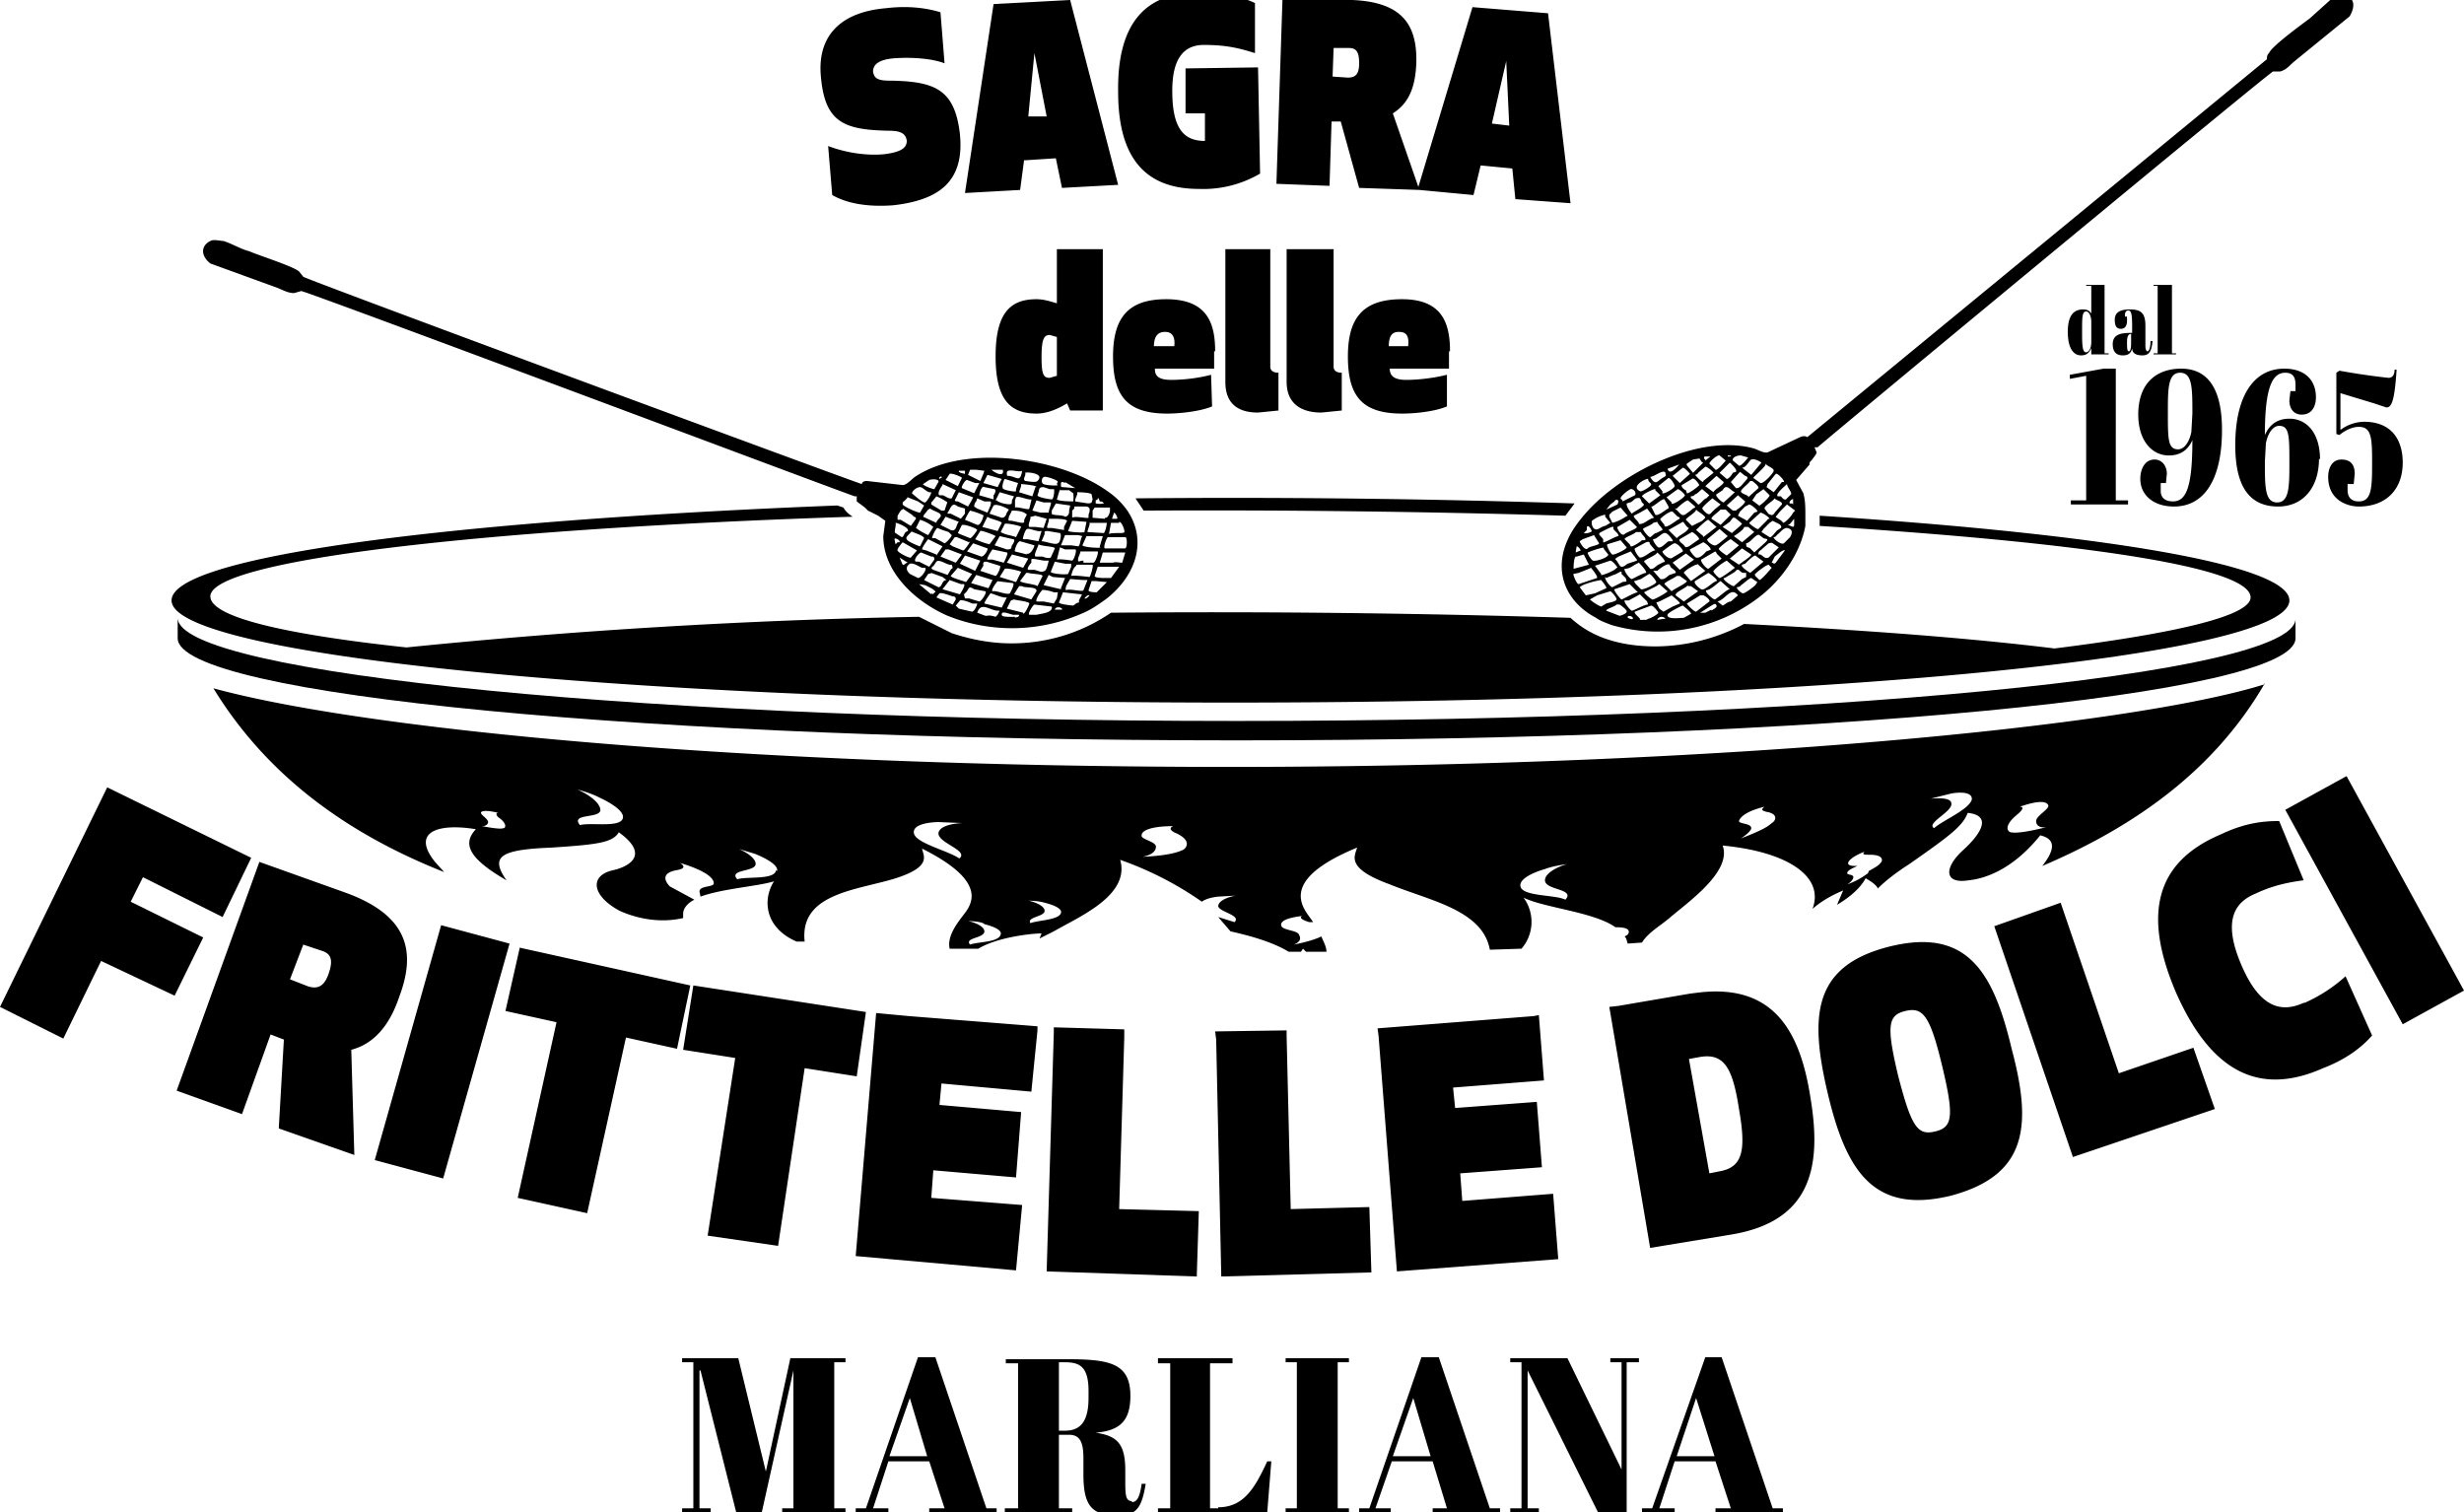
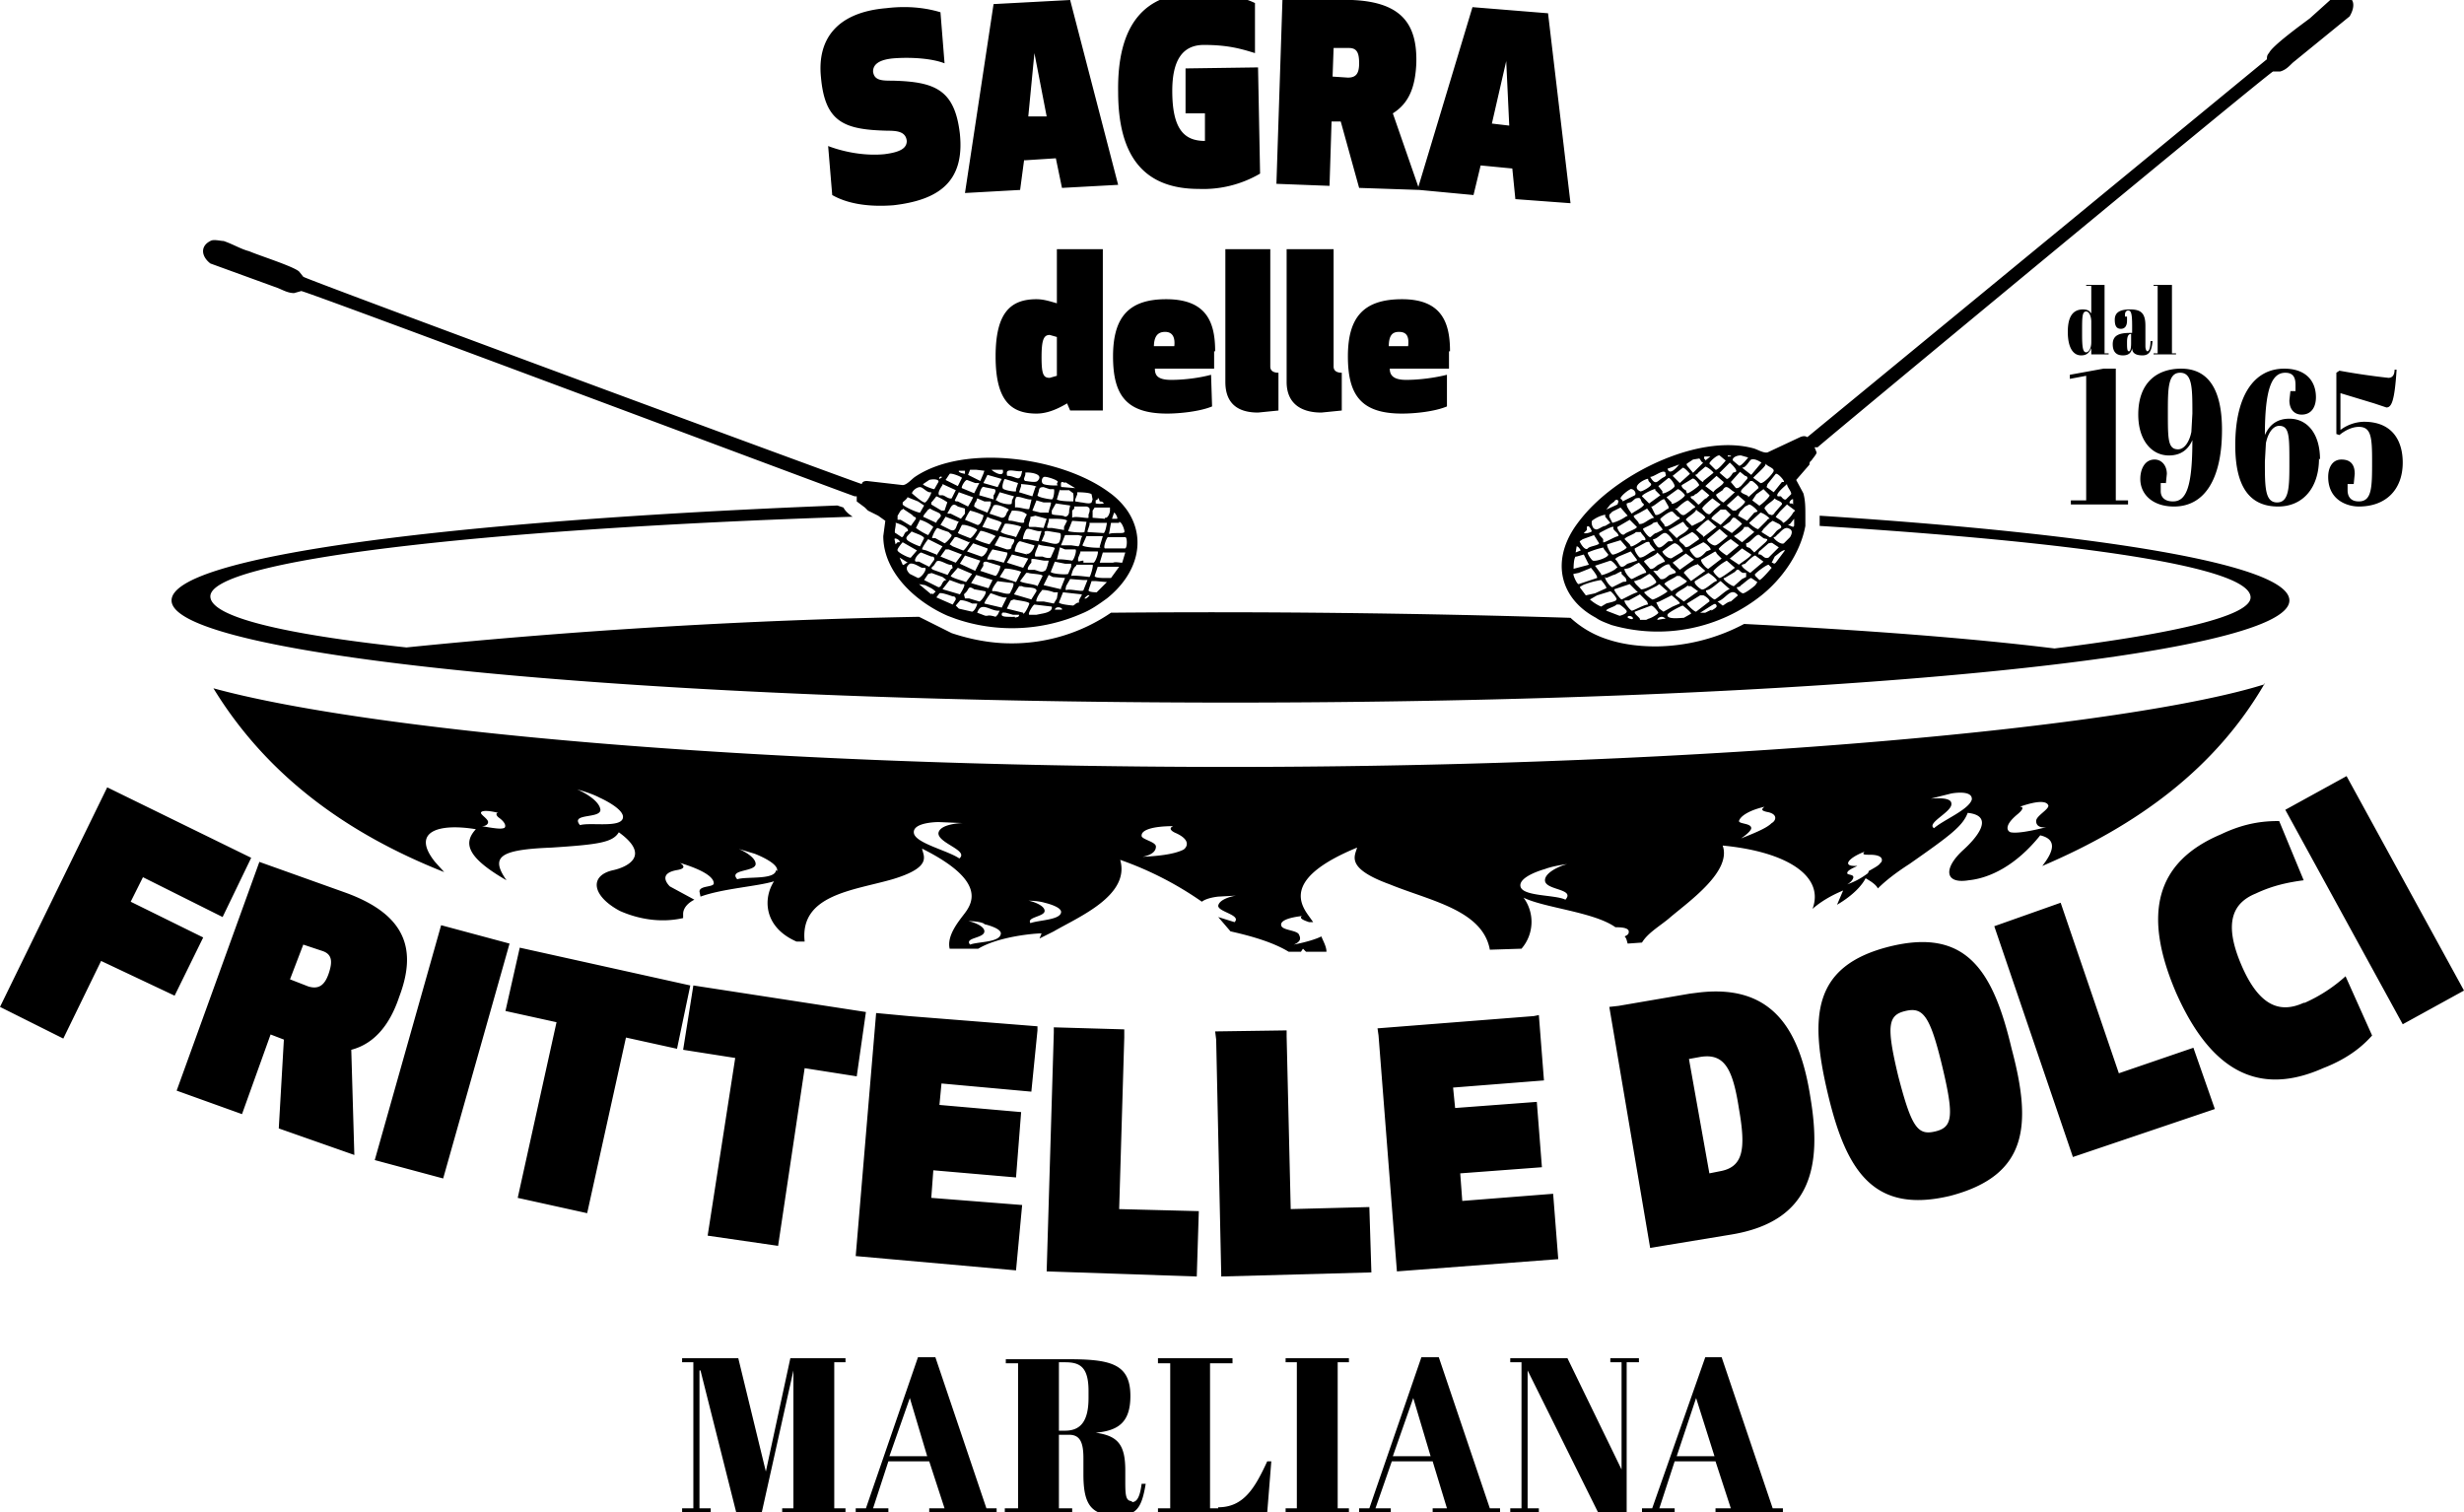
<svg xmlns="http://www.w3.org/2000/svg" viewBox="0 0 241.3 148.1">
-   <path d="m111.2 48.8.8 1.2a1177.5 1177.5 0 0 1 41.3.5l.9-1.2a1024.9 1024.9 0 0 0-43-.5Z" />
  <path d="M120.5 68.8c57.3 0 103.7-4.5 103.7-10 0-3.5-18.2-6.5-46-8.3v1c25.5 1.6 42.2 4 42.2 7 0 1.8-7.2 3.5-19.2 5-8.1-1-18.5-1.8-30.4-2.4a18.8 18.8 0 0 1-8.6 2.2c-1.7 0-3.3-.2-4.8-.7a9.7 9.7 0 0 1-3.6-2.1 1126.8 1126.8 0 0 0-45-.5 17.2 17.2 0 0 1-9.8 3c-2 0-4-.4-5.8-1L90 60.4a608 608 0 0 0-50.2 3c-12.1-1.3-19.2-3-19.2-5 0-3.5 26-6.6 62.9-7.8-.3-.2-.7-.5-.9-.9l-.6-.2c-38.2 1.5-65.2 5-65.2 9.3 0 5.5 46.4 10 103.7 10Z" />
-   <path d="M224.8 62.6v-2c0 5.5-46.4 10-103.7 10S17.4 66 17.4 60.5v2c0 5.6 46.4 10 103.7 10s103.7-4.4 103.7-10Z" />
  <path d="M221.8 67c-13 4.1-53.4 8.1-101.3 8.1s-85-3.7-99.6-7.7c5.2 8.5 13 14.2 22.6 18l-.9-1c-2.4-3 .4-3.8 4-3.2-1.2 1.3-1 2.7 3 5-1.6-2.3-.7-3 4.4-3.2 4.6-.3 6-.5 6.6-1.5 3.2 2.3.8 3.4-.5 3.7-2.4.5-2.2 2.5.6 4 1.8.8 4 1.2 6.2.7v-.4c0-.6.5-1.1 1.1-1.4l-2.4-1.3c-.4-.4-1-1.3.7-1.6.6-.1.9-.3.3-.7 2.3.7 3.3 1.4 3.3 2 0 .4-1.4.2-1.4.8l.1.5c2.2-.8 5.6-1 7.2-1.5-1.1 1.7-1 4.5 2.2 5.9h.8c-.5-4.6 4.8-5 8.6-6.1 4-1.2 3-2.3 2.9-3 6 3 5.1 5.1 4.2 6.3-.6.8-1.8 2.2-1.5 3.5h2.8c2-1.2 5.5-1.5 6.2-1.5l-.2.5 1.4-.7c2.4-1.4 7.5-3.5 6.5-7a33 33 0 0 1 8 4.1c.5-.4 1.6-.5 1.6-.5l1.8-.1c-.2 0-1.7.3-1.8 1 0 .6 2.3.9 1.6 1.6l-1.6-.5 1.2 1.4c1.3.3 3.9.9 5.7 2h1.2l.2-.3.3.3h2c0-.5-.3-1-.5-1.5-.4.2-1.2.5-2.7.8.7-.3.7-.6.5-1-.2-.4-1.5-.4-1.7-.8-.2-.4.3-.8 2-1-.3.2.1.4.7.6h.4l-.5-.7c-1-1.4-2-3.8 4.8-6.6-.2.8-1.2 2 3.2 3.6 3.9 1.6 9.1 2.5 9.8 6.4l3.1-.1a4 4 0 0 0 .2-5c2 1 6.9 1.4 9 2.9.4 0 1.4 0 1.3.5 0 .2-.2.3-.4.4.2.2.2.4.3.7l1.4-.1c.6-1 1.9-1.7 2.8-2.5 1.9-1.6 6-4.5 5.1-7 6.3.6 10 3 8.8 6.2.8-.7 1.8-1.3 3-1.8l-.6 1.4c1.7-1 2.5-2 2.8-2.6.5.3 1 .6 1.2 1 .7-.7 1.7-1.5 3.1-2.4 4-2.8 5.2-3.7 5.7-5 2.8.3.7 2.6-.4 3.6-2 1.8-1.9 3.4.5 3 2-.2 4.6-1.4 7-4.4 1.7.4 1.3 1.6.2 3 9.4-4 17-9.6 21.8-17.9ZM49.3 81.1c-.3.1-1 0-2.1-.2.4 0 .6-.2.6-.4 0-.3-.7-.7-.7-.9 0-.2.5-.3 1.7 0-.3 0-.2.3.1.5.8.6.6 1 .4 1Zm11.7-1c-.2 1-3.2.4-4.2.7-1-1.2 2-.6 2-1.5-.1-1-2-1.9-2.3-2 1.5.4 2.2.8 2.2.8s2.5 1.1 2.3 2Zm15 5.1c-.1 1-2.9.6-3.8.9-.9-1 1.8-.7 1.8-1.5S72.2 83 71.9 83l2 .6s2.4.9 2.2 1.7Zm18-1.1c-1.1-.8-4.3-1.5-4.5-2.5-.2-1.1 2.4-1.1 2.4-1.1l2.4.1c-.3 0-2.3.1-2.4 1 0 1 3.1 1.7 2 2.5Zm1 8.4c-.6-.7 1.4-.6 1.4-1.3 0-.6-1.4-1-1.6-1 1 0 1.6.2 1.6.3 0 0 1.8.4 1.6 1-.2.8-2.2.7-3 1Zm6-2c-.7-.7 1.3-.7 1.3-1.3 0-.6-1.4-1-1.6-1 1 0 1.6.2 1.6.2s1.8.4 1.6 1c-.2.7-2.2.7-3 1Zm14.9-7.3c-.6.3-1.7.6-4 .7 1-.2 1.3-.6 1.3-1 0-.5-1.5-.7-1.4-1.1 0-.5 1-.9 3.1-.9-.5.2-.2.5.3.7 1.5.7 1 1.4.7 1.6Zm37.4 4.9c-1-.5-4.2-.3-4.4-1.3-.2-1 2.4-1.7 2.4-1.7s.7-.3 2.3-.5c-.3 0-2.3.7-2.3 1.6 0 1 3 .8 2 1.9Zm20.2-7.5c-.4.4-1.2.8-3 1.5.6-.4 1-.8 1-1 0-.5-1.2-.4-1.2-.7.1-.4.8-1 2.5-1.4-.4.3-.2.4.2.5 1.2.2.9.9.5 1.1Zm10.7 3.8c-.1.3-.5.5-1.2.9 0 0 0 .2-.2.3a7 7 0 0 1-1.9 1c.5-.3.6-.6.6-.7 0-.3-.6-.2-.6-.4s.3-.4 1-.7c-.4 0-.8 0-.9-.2-.1-.2.3-.7 1.6-1.2-.3.3 0 .3.5.3 1.3 0 1.3.5 1.1.8Zm5.2-3.3c-.8-.5 1.8-1.6 1.7-2.4 0-.7-1.7-.5-2-.5l2-.5s2.1-.4 2 .6c-.3 1-2.8 2-3.7 2.8Zm11-.1c-2 .5-3 .6-3.5.5-.3-.1-.7-.6.6-1.7.5-.4.8-.8.3-.8 2-.7 2.7-.5 2.8-.1 0 .4-1.2 1-1.2 1.5 0 .4.3.7 1 .6ZM86.9 12.8c1 0 1.8.1 1.9 1 0 .7-.6 1.1-2.2 1.3-2.1.2-4.2-.3-5.5-.8l.4 4.8c1.4.8 3.4 1.2 6 1 4.3-.5 7-2.2 6.5-7-.5-4.3-2.4-5.1-6.6-5.2-1 0-1.8 0-1.9-.9 0-.7.6-1.2 2.2-1.3 1.5-.1 3.5 0 4.8.5l-.4-5c-1-.3-2.8-.7-5.3-.4-4.8.4-6.8 3-6.4 6.8.4 4.4 2.3 5.1 6.5 5.2ZM100.3 15.7l3.1-.2.6 2.9 5.5-.3L104.8 0l-7.5.4-2.8 18.5 5.4-.3.4-3Zm1-10.5 1.2 6.2h-1.8l.6-6.2ZM117.4 18.5a11 11 0 0 0 6-1.5l-.2-10.4-7.1.1v4.4h1.9v2.7c-2 0-3.2-1.1-3.2-4.9 0-3 1-4.5 3.1-4.5 2.4 0 3.7.4 5 .8V.3c-1-.5-2.9-1-5.7-1-5.2 0-7.8 3.2-7.7 9.7 0 6.4 2.6 9.5 7.9 9.5ZM130.3 11.9h1l1.8 6.5 5.9.2 5.3.5.7-2.9 3.1.3.3 3 5.4.4-2.2-18.6-7.4-.6-5.3 17.6-2.5-7.2c1.6-1 2.2-2.6 2.3-4.9.1-3.7-1.3-6-6.3-6.2l-6.8-.3L125 18l5.2.2.2-6.3Zm17.2-6 .3 6.4-1.7-.2 1.4-6.1Zm-16.9-1.2h1.5c.8 0 1 .5 1 1.5s-.3 1.4-1.1 1.4l-1.5-.1.1-2.8ZM204 30.3c-1 0-1.5.7-1.5 2.2s.5 2.3 1.3 2.3c.6 0 .8-.3 1-.7v.6h1.7v-.1h-.4v-6.7h-1.8v.1h.5v2.7c-.2-.3-.4-.4-.9-.4Zm.8 1.2v2c0 .7-.3 1-.5 1-.3 0-.4-.4-.4-1.7v-.4c0-1.3 0-1.9.4-1.9.3 0 .5.5.5 1ZM208.8 34.1c0 .5.4.7 1 .7s.9-.3 1-1.4h-.2c0 .8-.2 1-.3 1-.1 0-.2-.2-.2-.5v-2c0-1.2-.4-1.6-1.5-1.6-1 0-1.5.3-1.5 1 0 .5.1.9.6.9.4 0 .6-.3.6-.8V31h-.2v-.2c0-.3.2-.4.3-.4.3 0 .4.3.4 1.5v.7h-.2c-1 0-1.7.2-1.7 1.1s.5 1.1 1 1.1.8-.2.9-.7Zm-.5-.4v-.2c0-.5.1-.8.4-.8v.9c0 .6-.1.8-.2.8s-.2 0-.2-.7ZM210.9 27.9v.1h.4v6.6h-.4v.1h2.2v-.1h-.4v-6.7h-1.8zM202.8 49v.4h5.6V49h-1.2V36.1H206l-3.3.6v.4l1.6-.3V49h-1.5zM212.1 47.4l.1-1c0-.8-.5-1.4-1.2-1.4-1 0-1.4 1-1.4 1.9 0 1.5 1.2 2.7 3.3 2.7 3 0 4.7-2.7 4.7-7.5 0-4.2-1.5-6-4-6-2.3 0-4.2 1.3-4.2 4.5 0 2.5 1.3 4 3 4 1.2 0 1.9-.6 2.3-1.5 0 4.6-.6 6-1.9 6-.9 0-1.2-.5-1.2-1v-.8h.5Zm2.5-5.1c-.2 1-.7 1.7-1.3 1.7-1 0-1-1-1-3.6 0-2.3 0-3.9 1.2-3.9s1.2 1.5 1.2 4l-.1 1.8ZM227.2 45c0-2.6-1.3-4-3-4-1.3 0-2 .7-2.4 1.6 0-4.6.7-6.1 2-6.1.8 0 1 .5 1 1.2v.6h-.5l-.1.9c0 .9.5 1.4 1.2 1.4 1 0 1.4-.8 1.4-1.7 0-1.6-1-2.8-3.1-2.8-3 0-4.8 2.7-4.8 7.5 0 4.2 1.5 6 4.2 6 2.4 0 4-1.8 4-4.7Zm-4.2 4.2c-1.2 0-1.2-1.5-1.2-4l.1-1.8c.2-1 .7-1.7 1.3-1.7 1 0 1 1 1 3.6 0 2.3 0 3.9-1.2 3.9ZM228.8 36.5v6l.3.1c.6-.5 1.3-.8 1.9-.8 1.2 0 1.3 1 1.3 3.3 0 2.6 0 4-1.3 4-.9 0-1.1-.6-1.1-1.1v-.6h.6l.1-1c0-1-.5-1.4-1.3-1.4-.9 0-1.3.8-1.3 1.7 0 2.3 1.9 2.9 3 2.9 2.7 0 4.3-1.7 4.3-4.3 0-2-.9-4-3.8-4a4 4 0 0 0-2.3.8v-3.6l3.3 1 1.2.4c.5 0 .8-.6 1-3.7h-.2c0 .5-.2.8-.6.8a68 68 0 0 1-4.8-.7l-.3.2ZM75 144.1 72.3 133h-5.5v.4h1.1v14.3h-1.1v.4h2.8v-.4h-1.1v-13.5h.1l3.5 13.9h2.5l3.1-13.9v13.5h-1.1v.4h6.2v-.4h-1.1v-14.3h1.1v-.4h-5.4L75 144.1zM91.6 132.9h-1.7l-5.1 14.8h-1v.4H87v-.4h-1.5l1.5-4.6h4l1.5 4.6H91v.4h6.6v-.4h-1l-5-14.8Zm-4.5 9.7 2-5.7 1.7 5.7H87ZM110.9 147c-.6 0-.7-.4-.7-1.8V144c0-2.5-.7-3.4-2.9-3.7 2.2-.2 3.4-1 3.4-3.6 0-3.2-2-3.6-6.2-3.6h-6v.4h1.2v14.2h-1.3v.5h6.6v-.5h-1.3v-7.2h1c1.1 0 1.4.8 1.4 2.3v1.6c0 3 .8 4 3.3 4 1.9 0 2.4-.7 2.8-3.1h-.4c-.2 1.6-.6 1.8-1 1.8Zm-4.3-10.1c0 2.3-.8 3.2-2.3 3.2h-.6v-6.7h.6c1.4 0 2.3.4 2.3 2.8v.7ZM119.3 147.7h-.8v-14.2h2.2v-.5h-7.3v.5h1.2v14.2h-1.2v.4h10.7l.4-5h-.4c-1.2 2.6-2.3 4.5-4.8 4.5ZM125.9 133.4h1.1v14.3h-1.1v.4h6.2v-.4H131v-14.3h1.1v-.4h-6.2v.4zM140.9 132.9h-1.7l-5.1 14.8h-1v.4h3.1v-.4h-1.5l1.6-4.6h4l1.4 4.6h-1.4v.4h6.6v-.4h-1l-5-14.8Zm-4.5 9.7 2-5.7 1.7 5.7h-3.7ZM157.7 133.4h1.1v10.5l-5.3-10.9h-5.6v.4h1.1v14.3h-1.1v.4h2.8v-.4h-1.1v-13.5l6.9 13.9h2.8v-14.7h1.2v-.4h-2.8v.4zM168.6 132.9H167l-5.2 14.8h-1v.4h3.2v-.4h-1.5l1.5-4.6h4l1.5 4.6H168v.4h6.6v-.4h-1l-5-14.8Zm-4.4 9.7 1.9-5.7 1.8 5.7h-3.7ZM103.5 29.7c-.7-.2-1.3-.4-2-.4-2.6 0-4 1.4-4 5.6s1.4 5.6 4 5.6c1 0 2-.4 3-1l.3.7h3.2V24.4h-4.5v5.3Zm0 7.1-.7.2c-.6 0-.8-.3-.8-2s.2-2.2.8-2.2l.7.2v3.8ZM119 34.4c0-2.8-.8-5.1-4.8-5.1-3.7 0-5.2 1.8-5.2 5.6s1.3 5.6 5.3 5.6c1.2 0 3.2-.2 4.4-.7l-.1-3.1c-1.1.3-2.6.5-3.9.5-1.4 0-1.6-.5-1.6-1.1h5.8v-1.7Zm-6-.4c0-1.1.4-1.5 1.1-1.5.7 0 1 .5.9 1.4h-2ZM120 24.4v13c0 2.1 1.2 3 3.2 3l2-.2v-3.7c-.5 0-.8-.2-.8-.6V24.4H120ZM126 24.4v13c0 2.1 1.4 3 3.4 3l2-.2v-3.7c-.5 0-.8-.2-.8-.6V24.4h-4.5ZM142 34.4c0-2.8-.8-5.1-4.7-5.1-3.8 0-5.3 1.8-5.3 5.6s1.3 5.6 5.3 5.6c1.3 0 3.2-.2 4.4-.7v-3.1c-1.2.3-2.7.5-4 .5-1.3 0-1.6-.5-1.6-1.1h5.8v-1.7ZM136 34c0-1.1.3-1.5 1-1.5.8 0 1 .5.9 1.4H136ZM20.6 25.8l6.6 2.4c.5.2 1 .5 1.6.5l.7-.2c.5 0 53.5 19.9 54.2 20.1h.2v.5l.4.3.4.3.3.3 1 .5.7.5-.2 1.5c0 3.5 3.1 6.4 6.3 7.8l.8.3a17 17 0 0 0 12.3-.5c1-.4 1.8-1 2.5-1.5 3-2.4 3.9-5.8 2-8.6a7.4 7.4 0 0 0-1.8-1.8c-4.6-3.4-14.1-4.8-19-1.5-.3.2-.8.8-1.2.8l-3.5-.4c-.5 0-.5.3-.5.3-.2 0-54.6-20.1-54.7-20.3l-.4-.5c-.5-.5-4-1.6-4.9-2-.8-.2-1.6-.7-2.5-1-.3 0-1-.2-1.3 0-1 .5-.9 1.5 0 2.2Zm67.8 24 .9.6.2.2s.2 0 .2.2l-.5.7-1-.6h-.3v-.4c.2-.3.3-.6.5-.6Zm5.1-.8.4-.8 1.4.5-.2.4-.3.5-1-.5h-.2Zm4 0 .4-.8 1.4.4-.2.4v.2c-.1 0 0 .1 0 .1-.1.2-1.2 0-1.5-.3Zm7.7.6h1.2c.4.1.3.3.3.5l-.1.3v.3c-.1.1-1.3-.2-1.6 0V50l.2-.2v-.3Zm2.6 4c0 .1-1.7 0-1.8-.2l.4-.9h1.6l-.3 1v.1Zm-2.1 5.4c-.3 0-.4.2-.6.3 0 0-1.3-.1-1.4-.3l.4-1 1.8.2c.2 0-.4.6-.2.8Zm-5.5 1-1.6-.4.4-.8.3-.1c.3.1 1.5.2 1.5.4 0 .1-.4 1-.6 1Zm-11-8c.3.2 1.2.4 1.3.7l-.4.8c-.1 0-1.3-.5-1.3-.7-.2-.2.4-.6.5-.8Zm-.5.1c-.2.2-.2.5-.4.5l-.6-.4c-.2 0 .1-.8 0-1 .2 0 1.4.5 1.2.8l-.2.1Zm4.1-1.9c.3-.4.4-1.1 1-.6l.7.2v.5l-.4.5-1-.5h-.3Zm8.3-.2.4-1 .7.2h.7c.1.1-.2.7-.2 1h-.8l-.8-.2Zm4.5 2.4.4.1c-.2.2-.2.9-.4 1l-.7-.1h-1l.4-1h1.3ZM105 51l1.4.1-.2 1c-.1.1-1.5 0-1.6-.1l.4-1Zm-3 1-.3 1-1.1-.2h-.4c-.1 0 .2-1 .4-1 .2-.1 1 .3 1.3.2Zm-1-1.4.4-.1 1.1.3-.3.9-.8-.1h-.6c-.2-.2.2-.8.1-1ZM96 54.9l-.5 1-1.5-.7.5-.8 1.5.5Zm-1.3-.9.6-.8 1.4.5c.1.1-.3.8-.6.8l-1.4-.5Zm1.6 1.4c0-.2-.1-.4.3-.4l1.3.4c.2 0-.2.9-.4 1l-1.5-.5.3-.5Zm.9-.6h-.5c-.1-.1.4-.9.5-1l1.4.3c.2 0-.2.8-.3 1l-1.1-.3Zm.7-2.3 1.3.3c.3 0 0 .5-.1.6-.1.3 0 .4-.5.4l-1.2-.4.5-.9Zm1.2 1.8 1.6.4-.5.9-1.6-.5.5-.8Zm1.5 0-1.2-.3c-.1 0 .2-1 .5-1l1.4.4c0 .2-.4 1-.8.8Zm-1.1-1.7c-.5-.2-1-.2-1.5-.5l.4-.8c.2-.1 1.6.2 1.6.3l-.5 1Zm-1.8-.6-1.5-.4.5-1c.2.2 1.3.4 1.4.6l-.4.8Zm-.2.5-.6.8a7 7 0 0 1-1.4-.5l.5-.8c.1-.1 1.4.4 1.5.5Zm-2.5.2-1-.4-.2-.1.4-.8h.2c.2 0 1.2.3 1.3.5 0 0-.5.8-.7.8Zm0 .3c0 .1-.6 1-.7.9l-1-.4-.3-.2.5-.7h.2l1.2.5Zm-.8 1.3-.6.8-1.5-.6.5-.7h.3l1.3.5Zm-2.5 0-1-.4-.4-.1c0-.2.5-.9.6-1l1.4.7-.6.9Zm-.2 1 .2-.3c.3-.3 1.1.4 1.5.3.2.5 0 .3-.1.5l-.3.5-1.4-.5c-.4-.2 0-.3.1-.5Zm2.3.3 1.4.6-.6.8c-.2-.1-1.4-.4-1.5-.6l.7-.8Zm1.8.7 1.6.5-.4.8-1.7-.5.5-.8Zm2 .6 1.6.2c.2.1-.2.8-.3 1-.3.2-1.3-.3-1.7-.2-.2-.1.4-.9.5-1Zm.3-.4.5-.8c.2-.1 1.5.2 1.6.3l-.5 1-1.6-.5Zm2.6-.4h.2c.2.1 1.4.1 1.4.3l-.5 1c-.2-.2-1.6-.3-1.7-.5l.6-.8Zm.9-.3h-.7c-.2-.1.2-.6.3-.7v-.3c0-.2 1 .1 1.3.1h.4s-.2 1-.4 1c-.3.2-.6 0-1-.1Zm.7-1.3h-.7c-.2-.2.3-1 .3-1.2.3.2 1.6.2 1.6.4l-.4.9c-.2.1-.6 0-.8-.1ZM102 53l.3-.7c0-.2-.1-.3.3-.3l1.2.2c.2.1 0 1-.2 1-.3.2-1.2-.2-1.6-.2Zm1.8.6.5.2h1c.2 0-.1 1-.3 1.1 0 0-1.2-.2-1.5-.1l.3-1.2Zm.4-2v.3l-1.2-.2h-.4c-.2 0 .2-.7.1-.9h.5c.2 0 1.2 0 1.3.2l-.3.6Zm-3.6-1.3-.3.6v.2c0 .3-1.2-.2-1.5-.1-.1-.2 0-.2 0-.4l.2-.4.1-.2c.2 0 .8 0 1.2.2l.3.2Zm-2-.1c-.1.3-.2.5-.5.5l-1.2-.4.4-.8c.3-.2 1.2.2 1.5.4l-.2.3Zm-2.3.3c0 .2-.3 1-.6.9l-1.2-.5a5.1 5.1 0 0 1 .5-.9 7 7 0 0 1 1.4.5Zm-2.4.6c-.3.3-.2 1-.8.8l-1-.5.5-.8 1.3.5Zm-1.6.8.6.2.3.3c0 .2-.6.8-.7.8l-.9-.5h-.3c-.1 0 .3-.9.5-1l.5.2Zm-1.4.5a6 6 0 0 1-1.2-.7l.4-.8a3.6 3.6 0 0 1 1.3.7l-.5.8Zm-.7 1.7 1 .4c.2 0 .3 0 .3.3l-.5.7-1-.5h-.3c-.3-.1.2-.8.5-.9Zm1 2 1.1.4.4.3c-.5 0-.4.7-.8.7l-1.4-.7.4-.6.4-.1Zm1.8.7 1.1.4h.3c.2.1-.4 1-.4 1l-1.7-.5.7-.9Zm1 2c.3-.1 1 .2 1.2.3h.5c0 .1-.2.7-.5.8l-1.3-.3-.3-.3.5-.6Zm1-.2h-.5l-.1-.4.2-.2c.3-.3.2-.7.8-.3l1.1.2c.2.1-.4 1-.6 1l-1-.3Zm2-.5c.2 0 1.2.5 1.6.4l-.5 1-1.7-.4c0-.2.6-1 .6-1Zm2.3.1.5-.8h.3c.2.2 1.5 0 1.4.5l-.5.8-1.7-.5Zm2.7-.4c.2-.1 1 .1 1.2.2h.4l-.1.6-.3.5-1-.2h-.7c-.1-.2.4-1 .5-1Zm2 1.9h-.7c.1-.4.8-.2.7 0Zm-.1-2-1.7-.4.5-1 .4.2 1.2.1-.4 1Zm-1-1.7.4-1 1 .2h.6v.3l-.3.7c-.2.1-1.6 0-1.7-.2Zm2.5-.7h1.6c.1.1-.2 1.1-.3 1.2-.1 0-1.5-.2-1.8-.1.1-.4.2-.8.5-1Zm.7-.4c-.4 0-.6.3-.5-.3l.2-.5V54H107.5c.1.1-.2 1-.4 1.1h-1Zm.4-2.9.2-.6v-.2h1.7s-.1.8-.3 1l-1.6-.1Zm-1.8-1.9c0 .3-.2.5-.4.5-.2-.2-1.3-.1-1.3-.3V50l.4-.7 1.4.2-.1.5ZM101 49l-.2.8c0 .2-1.1-.2-1.4-.1V49l.1-.3c.2-.2 1.2.3 1.5.2Zm-3.7-.5v.4l-1.4-.4c0-.1.2-1 .5-.8l1 .2c.2.1 0 .5-.1.6Zm-1 .6H97c.1.1 0 .3 0 .4l-.3.7-1-.4-.3-.2s0-.3.2-.5l.1-.3.7.3Zm-3.5 0-.3.9h-.3l-1-.6v-.2l.1-.1.4-.5a6 6 0 0 1 1.1.6Zm-1.7.7c.2.2 1 .4 1 .6.2.2-.4.5-.4.8l-1.3-.6.1-.2.4-.5.2-.1Zm-3.4 3.5-.1-.5c0-.2.6.1.5.3h-.2l-.2.2Zm.7-.2 1.4.8-.6.7c-.1.1-1.3-.5-1.3-.7-.1-.1.4-.7.5-.8Zm-.3 1.5.8.5c-.2 0-.4.3-.5.2l-.3-.7Zm1 1.6c-.4-.4-.4-.7 0-1 .4-.1.9.3 1.2.4h.3c.2.2-.4 1-.7 1l-.8-.4Zm2.1 2-1.2-1 .6.1.6.3s.5.3.4.4c-.2 0-.1.3-.4.1Zm.5.3.3-.4c.2-.1 1 .2 1.3.3.1 0 .3 0 .3.3l-.3.5-1.6-.7Zm5.8 1.9s-.6-.2-.8-.1h-.2l-.8-.3c.4-1.2 1.3-.1 2.2-.2l-.2.4-.2.2Zm1.9 0a7 7 0 0 1-.6 0c-.2 0-.7 0-.7-.2 0-.3.2-.2.4-.2l.7.2h.6c0 .3-.3.2-.4.3Zm2.1-.2h-.7c-.2-.1.4-1 .5-1l1.7.2c.1.4-.4.6-1 .7l-.5.1Zm2.9-2.4c-.1-.2 0-.2 0-.4l.4-.7 1.3.1h.4l-.4 1c-.1.2-1.4-.2-1.7 0Zm1.8.8s.3-.4.5-.3c0 0-.3.4-.5.3Zm1.2-.6c-.1 0-.8 0-.8-.2l.3-.9h.4l1.1.1-1 1Zm1.4-1.4h-.6c-.2 0-1 0-1-.2l.3-.9H109.6l-.8 1.1Zm1-1.5c-.1 0-.6-.1-.8 0h-1.3l.3-1H110.2l-.3 1Zm.4-1.4h-2c-.2-.1.2-1.1.3-1.1H110.2c.2 0 .2 1 0 1.1Zm-.6-2.6c.3 0 .6 1 .5 1 0 .2-1.2 0-1.5.2l.2-1.1h.8Zm-.7-.3.2-.6c.1 0 .4.5.3.6h-.5Zm-.7 0-1.2-.1V50l.2-.3h1.5v.3c0 .2-.2.8-.5.7Zm-.7-2h.1l.1.3c.1 0 .3 0 .4.2a2 2 0 0 1-.8 0V49l.2-.1Zm-2-.6s1.2 0 1.4.2l.1.5-.1.3c-.2.2-.8 0-1 0l-.6-.1v-.2l.2-.5v-.2Zm-1.2-1 1 .6-1.2-.1c-.2 0-.2 0-.2-.3s.2-.2.4-.1Zm-.5.8h.9l.4.3a2.6 2.6 0 0 1 0 .8c-.1 0-1.4 0-1.6-.2l.3-1Zm-1.4-1.3c.2 0 1.2.3 1.2.5 0 0-.2.2 0 .3-.1.1-1.3 0-1.4-.1-.3-.1-.2-.8.2-.7Zm-.2 1 .6.2h.4c.1 0 0 1-.2 1s-1.4-.2-1.4-.4l.1-.3c.1-.3 0-.5.5-.5Zm-1.8-1.4c0-.1 2 0 1.2.8-.2.2-1 0-1.2 0-.3-.2.1-.5 0-.8Zm1 1.4-.3.9-1.3-.4.2-.6v-.2s1.5.1 1.5.3Zm-2.8-1.4c0-.5 1.2 0 1.5-.2-.2 1.2-.5.6-1.3.5-.2 0-.2 0-.2-.3Zm1.1 1-.2.6v.2c0 .1-1.3-.1-1.3-.3-.1-.2.1-.8.2-.9l1.3.4ZM98.2 46c.2.8-.8.3-1.1 0h1.1Zm-1.5.5 1.4.4-.4.8-1.4-.4.4-.8ZM95 46h.6l.8.1-.1.3-.3.7-1.2-.6.2-.5Zm.5 1.3h.4l-.5 1-1.2-.5c-.1-.1.3-.8.5-.8l.8.3Zm-1-1.3v.4s-.7-.1-.6-.3h.6Zm-1.5.4c.2-.1 1.2.3 1.2.4l-.4.8-1.2-.6.4-.6Zm-.7 1 1.3.6-.4.8c-.3.1-.7-.3-.9-.3H92c-.3-.2.3-1 .3-1Zm0-.7-.3.2c-.1-.1.1-.3.2-.2ZM91 47c.3-.1 1-.1.9.2l-.4.7c-.2 0-1.2-.4-1.1-.5l.6-.4Zm-.9.7c.3 0 .7.6 1.1.5 0 .2-.4.9-.6 1s-1.3-.9-1.3-.9c.1-.3.5-.6.8-.6Zm-1.2 1 1 .4.6.4-.4.7c-.3 0-1.6-.6-1.7-.8v-.2c.2-.2.5-.4.5-.6ZM156.3 60.5c.4.3 1 .5 1.5.7a16.3 16.3 0 0 0 14.7-2.9c2-1.6 3.8-4.1 4.3-6.8v-1c0-.8 0-1.5-.2-2.2l-.7-1.3 1.3-1.5c0-.1 0-.3.2-.4.1-.2.5-.6.5-.8l-.2-.5h.3c.5-.5 44.1-36.6 44.6-36.8h.7c.7-.2 1-.7 1.4-1l5.4-4.4c.6-1 .5-2-.7-2-.4-.1-1 .2-1.2.4l-2 1.8c-.8.6-3.7 2.7-4 3.4-.2.2-.2.4-.2.6l-45 37c-.1 0-.2-.2-.7 0l-3.2 1.5c-.4.1-1-.3-1.4-.4-4.8-1.3-11.7 1.7-15.6 5.5a15.1 15.1 0 0 0-1.8 2.1c-2.5 3.6-1.4 7.2 2 9Zm-1.7-3.3c-.2 0-.6-1-.5-1l.5-.1 1-.4.2-.1s.7.8.6 1l-1.8.6Zm3-6.8.3-.3.8-.4.7.8-.2.1a4.1 4.1 0 0 1-1.3.6l-.3-.6v-.2Zm16.2-.2c-.1.2-.3.3-.4.2 0 0-.2 0-.3-.2l-.3-.4c0-.3.8-.7 1-1 .1.2.8.3.7.6l-.7.8Zm.6 1.5-.3.2c-.2.1-.6.8-.8.7l-.8-.5.2-.3.6-.6.3-.2.6.3c.2.1.3.3.2.4Zm-14.6 8.1c-.1 0-.8-.8-.7-1h.4l1.1-.6.7.7.1.3c-.4 0-1.4.6-1.6.6Zm.1.8c-.1.1-.6-.1-.5-.2.1-.2.6 0 .5.2Zm-.3-9.7.7.7c0 .2-1 .5-1.2.7-.3.3-.8-.6-.7-.7l1.2-.7Zm13.4.1-.2.2-.6.6c-.1.1-.9-.5-.9-.6l1.1-1c.2 0 .8.4.9.6-.2 0-.2.1-.3.2Zm-6.8-1c.1.1.8.5.8.7l-.3.3-1 .5-.6-.6c0-.2 1-.7 1-1Zm1.4.8c0-.2.6-.6.9-.9h.5l.5.5-.3.3-.3.3-.4.4-.6-.4-.3-.2Zm-4.8 3.2s1-.8 1.2-.8c.3 0 .9.7.8.8l-1 .6c-.3.3-1-.4-1-.6Zm.2 1-.6.3c-.2.1-.5.5-.8.4l-.6-.7c0-.2 1.2-.6 1.3-.9.2.2.9.8.7 1Zm4.2-2.2 1.2-1 .8.7s-1 .9-1.2.9c-.2.1-.9-.4-.8-.6Zm.4 1-.5.2c-.2.2-.6.7-1 .6-.1 0-.7-.7-.6-.8l1.3-.7c.1 0 .9.6.7.8Zm-.8-1.3-.7-.6s1-1 1.2-1l.8.7-1.3 1Zm-.4.3-1 .7c-.5.2-.3 0-.5-.1 0-.1-.6-.4-.4-.6l1.2-.7c.1 0 .7.5.7.7Zm-1.3 1.4.8.6-1.4 1-.7-.7 1.3-.9Zm1.1 1 .8.7-1.4 1-.7-.8c0-.2 1.2-.9 1.3-.8Zm.4-.4 1.2-.7c.3-.2.2 0 .4.2l.4.4-1.3 1c-.2 0-.8-.7-.7-.9Zm1.7-1c0-.2 1.1-1 1.2-1l.8.6-1.2 1s-.8-.5-.8-.7Zm1.5-1.3s1-.6 1-.9h.4l.6.5-1.2 1-.8-.6Zm.8-1.2-.3.3-.7.6-.9-.6.7-.5.3-.4h.2l.5.4.2.2Zm-5.2.4c-.3.5-.8.6-1.2 1l-.8-.8 1.4-.8c.1 0 .4.6.6.6Zm-1.6 1.3h-.4c-.3.2-.7.7-1 .6-.1 0-.6-.7-.5-.8.4 0 .9-.7 1.2-.6.2 0 .8.7.7.8Zm-1.7.9c-.4 0-1 .7-1.5.7-.1 0-.6-.7-.5-.9l1.1-.6c.4-.1.3 0 .4.2l.5.6Zm-1.8 1-.9.3c-.2.1-.3.3-.6.3-.2 0-.4-.6-.6-.7 0-.2.2-.2.3-.3l1.2-.5.6.8Zm-1.2.8c.4 0 .7-.2 1-.4l.4-.2s.8.8.7 1c-.3 0-1.3.6-1.4.6-.2 0-.8-.8-.7-1Zm1 1.2.6-.2.8-.5c.2 0 .7.7.7.8 0 .2-1.3.8-1.5.7l-.5-.5-.2-.3Zm1.8-1h.4c.2-.2 1-.8 1.2-.6l.1.2c0 .1.6.4.5.6l-.6.2c-.3.2-.5.5-.9.4l-.7-.8Zm2.3.5h.3l.7.5c0 .2-1.3.8-1.5 1l-.7-.7c0-.2 1-.6 1.2-.8Zm1.1 1h.3l.7.5-1.4 1-.8-.6c-.1-.3 1-.7 1.2-1Zm.7-.5 1.3-.8c.2.1 1 .7.8.8-.4.1-1.2 1-1.5.8-.2-.1-.8-.6-.6-.8Zm1.8-1a5 5 0 0 1 1.3-1l.8.7s-1.3 1-1.5 1c-.1 0-.7-.6-.6-.7Zm1.6-1.2 1.2-1 .9.6c0 .2-1 .8-1.2 1l-.9-.6Zm2-1c-.3-.2-.4 0-.4-.5.4 0 1-1 1.3-.8l.4.3c.2.1.6 0 .2.4l-1.1 1-.5-.5Zm.7-3.6-.3.1-.7.8-.9-.5.2-.4.5-.5.4-.2c.2 0 .9.6.8.7Zm-2-.2-.1.1h-.3l-.6-.5 1.1-1 .7.6c0 .2-.6.7-.8.8Zm-1.3-.7c-.2 0-.9-.7-.7-.8l.6-.4c.4-.7.7 0 1.2.2l-1.1 1Zm-.3.2-.6.5-.4.4c-.2.2-.6-.2-.8-.5 0-.2 1-1 1-1l.8.6Zm-1.4-.6c-.2 0-.7.7-.8.6l-.5-.5c-.1 0-.3-.2-.2-.3 0 0 .3 0 .4-.2.2 0 .6-.5.7-.5l.7.6-.3.3Zm-1.1.9-.2.1a9 9 0 0 1-.8.6c-.4.2-.6-.4-1-.6h.2c.3-.3.9-.8 1.1-.8l.7.6Zm-1.7.9s.2 0 .2.2c-.3.1-1.3 1-1.5.7v-.1l-.4-.5v-.1c.3-.3 1-.8 1.2-.7l.5.5Zm-1.5 1.3-.6.3c-.2 0-.5.4-.6.4-.2 0-.7-.7-.7-.8 0-.1.9-.4 1-.6l.4-.1c0 .2.6.7.5.8Zm-1.7 1h-.3c-.2.2-1 .7-1.1.6l-.1-.2-.5-.5c0-.2 1-.5 1.1-.7h.5c0 .2.6.6.4.8Zm-1.8.7c0 .2-1.3.8-1.4.7-.1 0-.6-.8-.5-1l1.3-.4.6.7Zm-1 2c0 .2-1.4.8-1.5.7v-.1l-.6-.8 1.5-.5c.2 0 .7.6.7.7Zm-1 1 .7-.3c.2 0 .7-.4.8-.3v.2l.4.4c.2.5 0 .3-.3.4l-1 .5c-.2 0-.8-.8-.7-1Zm2.3.6.8.8c-.3 0-1.5.7-1.6.7-.1 0-.8-.9-.7-1l1.5-.5Zm-1 2c.2.1.8.6.7.7 0 .2-.6.4-.7.4l-1.3-.5c0-.2.9-.4 1-.6h.4ZM161 58l1.2-.6.3-.2.8.7c0 .1-1.4.9-1.5.8a3 3 0 0 1-.8-.7Zm1.5.9 1.2-.6s.9.7.8.8l-.7.3-.9.5-.4-.3-.3-.6.3-.1Zm2.3.4s.9.7.8.8l-.7.4c-.3 0-1.7.2-1.6-.3 0-.2 1.4-.9 1.5-.9Zm.4-.2 1.3-.8h.3c.1 0 .7.4.6.6l-1.3 1c-.2 0-.9-.7-.9-.8Zm1.9-1.3c.4 0 1.2-.8 1.4-.9l.9.8c-.3 0-1.3 1-1.5 1-.1 0-1-.7-.8-.9Zm1.8-1.2 1-.6c.4-.5.4 0 .8.1h.3v.4l-.4.2-.8.7c-.2 0-1.1-.6-1-.8Zm1.7-1.3.3-.1c.2-.2.8-.8 1-.8l.8.6-1.3 1.1s-1-.6-.8-.8Zm1.6-1c0-.1 0-.3.2-.4l.8-.7c.1 0 .3-.1.4 0l.6.4-1 1c-.5.2-.6-.4-1-.3Zm.2-4.7-.8-.6.4-.6.7-.5.6.6c0 .2-.9 1-1 1Zm-1.2-1c0-.1-.8-.3-.7-.5 0-.2.7-.7.9-1h.2s.7.5.6.7l-1 .9Zm-.8-1c-.1.2-.2.2-.4.2l-.5-.6.9-1 .5.4c.1 0 .3.1.2.3l-.7.8Zm-.4-1.4-.3.1c-.1.2-.4.6-.6.6l-.7-.6 1-1s.8.7.6.9Zm-1.2 1c0 .3-.9.7-1 1l-.8-.6 1.1-1 .7.6Zm-2 0c-.2 0-.8-.7-.8-.7s.2 0 .3-.2l.7-.6c.2 0 .8.5.8.6l-1 .8Zm-.4.3c0 .1-1.1.9-1.2.8l-.1-.3c-.1 0-.5-.3-.4-.5l1-.6c.2-.2.7.5.7.6Zm-1.4 1c0 .2-1.2 1-1.3.8v-.1l-.5-.5 1.1-.8c.2 0 .7.5.7.6Zm-2.2-.2v-.2l-.4-.5 1-.8c.2 0 .6.6.6.8 0 .2-1 .8-1.2.7Zm-.2.2-1.1.8-.7-.7c0-.2 1.3-.8 1.3-.7v.1l.5.5Zm.4.4.4.7v.2c-.2 0-1 .8-1.3.6l-.4-.8h.1c.4-.2 1-.8 1.2-.7Zm-1 1.8c-.6.1-1 .7-1.5.6 0-.2-.4-.5-.5-.7v-.1l.6-.3.7-.4.6.8Zm-4 .9v.2c.2.3.5.4.5.7-.3 0-1.4.7-1.5.6v-.3c-.3-.4-.6-.5-.2-.7.2-.1 1.1-.6 1.2-.5Zm-1 2 .1.2.4.5c0 .3-1.2.7-1.5.6-.1 0-.6-.7-.5-.8a8 8 0 0 1 1.6-.5Zm-2.3 4c0-.2.2-.2.3-.3a8 8 0 0 1 1.8-.5s.6.7.5.8l-1.1.5-.9.2-.6-.8Zm1 1.1.7-.4 1.3-.4c.1 0 .7.7.6.8 0 .2-.7.3-1 .4l-.5.3a4 4 0 0 1-1.1-.7Zm5.5 2h-.6v-.1c-.1-.2-.6-.5-.5-.7l1.6-.6c.2 0 .7.6.7.7 0 .1-.6.5-1 .6a1 1 0 0 1-.2.1Zm1.1 0c0-.2.5-.5.8-.1h-.2l-.6.1Zm5.3-1-.6.3h-.5l1.1-.7c.2-.1.4-.3.5 0 .1.2-.4.4-.5.5Zm1.9-.8c-.3 0-.7.4-.8.4l-.5-.4c.8-.2 1.3-1.5 2-.6l-.7.6Zm2.4-1.6c-.2.2-1 .8-1.2.8-.2 0-.7-.5-.6-.6 0 0 .3 0 .4-.2.2-.1.8-.7 1-.7l.6.4-.2.3Zm.4-.5-.4-.4c-.1-.2 0-.2.1-.3.2-.2 1-.8 1.2-.8l.3.3s-1 1.2-1.2 1.2Zm1.6-1.7c-.2.2-.2 0-.4 0l.3-.6.5-.4s.4-.3.5-.2l-.9 1.2Zm1.4-2.5-.6.6c-.3.2-1.1-.5-1-.6 0 0 .2 0 .3-.2.3-.2.6-.7 1-.7.5.1.6.4.3.9Zm.3-1-.5-.2.2-.1.4-.5a17 17 0 0 1 0 .7Zm0-1.4c-.2.4-.8 1-1 1 0-.2-.7-.5-.7-.6l.4-.5.7-.7.8.6-.2.2Zm0-1.3v.5l-.1-.1h-.2c-.2-.1.2-.5.3-.4Zm-.2-.5-.5.5c-.2.1-.4-.2-.5-.3h-.3c-.3-.2.7-1 .9-1.2 0 .3.5.8.4 1Zm-1.5-2c.2-.1.9.7.8.8h-.2l-.8 1-.7-.5.1-.3.8-1Zm-1-1c.2.3.8.4.8.7 0 .2-1 1.3-1.3 1.2l-.7-.5c0-.1 1.1-1 1.2-1.3Zm-1.4-.4c.3-.1.7.1 1 .3l-1 1.2-.9-.7c.4 0 .7-.7.9-.8Zm-1-.4.7.2s-.7.9-.9.8l-.6-.5c-.1-.3.4-.5.7-.5Zm-1.3 0c.1 0 .4 0 .3.1h-.3Zm-.8 0 .6.5s-.8 1-1 .9l-.6-.6c0-.2.8-.9 1-.8Zm-1.5.1h.6l-.5.4V45s-.2-.1-.1-.2Zm-1.7.7.6-.4.6-.1c.1 0 .2.4.4.4l-1 1-.5-.6s-.2-.2-.1-.3Zm.3 1-1 .9-.7-.7 1-.8c.2 0 .7.6.7.6Zm-1-1c-.3.4-1 1.2-1.2.5l1.1-.4Zm-1.4 1c.1.2 0 .2-.1.3-.7.3-.8 1-1.4 0 .4 0 1.3-.8 1.5-.4Zm-1.7.5c0 .4.5.4.2.7-.2.2-.9.6-1 .5-1-.5.7-1.3.8-1.2Zm-.6 2.3.2.2c-.1.3-1 .7-1.2.9 0 0-.5-.6-.5-.9v-.1l.3-.1c.2 0 .4-.3.6-.4.5-.1.4 0 .6.4Zm-1.2-1.3c.4-.1.7.4.5.6l-1.2.6c0-.2-.2-.2-.2-.3 0-.2.7-.8 1-.9Zm-1.5 1.2c0-.1.3-.3.4 0l-.1.3-1.1.5.4-.5.4-.3Zm-.9 1.3v.2l.5.6-.5.3c-.3 0-.8.5-1 .3-.2 0-.4-.5-.3-.8a3.1 3.1 0 0 1 1.3-.6Zm-1.3 1.6c0 .1-.6.3-.8.2l.3-.3v-.3c.2-.3.5.4.5.5Zm-.9.8 1.1-.4.5.8c0 .2-1 .3-1.1.5-.3.3-.8-.6-.8-.7l.3-.2Zm-.6.7c.2 0 .4.4.4.4l-.5.2.1-.6Zm0 1 .7-.2.5 1-1.5.4c0-.1 0-1 .2-1.2ZM12.8 88.3l1.2-2.4 7.8 3.9 2.8-5.8-14.1-6.9L0 98.6l6.2 3.1 3.7-7.6 7.2 3.4 2.8-5.7-7.1-3.5zM39.1 97.6c1.7-4.5.8-8-5.3-10.2l-8.4-3-8.1 22.4 6.4 2.3 2.8-7.8 1.3.5-.5 8.7 7.4 2.6-.3-10.3c2.3-.6 3.8-2.5 4.7-5.2Zm-6.9-2.3c-.4 1.2-1 1.6-2 1.3l-1.8-.7 1.3-3.4 1.8.6c1 .3 1.1 1 .7 2.2ZM36.7 113.6l6.5-23 6.7 1.8-6.5 23zM50.9 92.8 49.5 99l5 1.1-3.8 17.2 6.8 1.5 3.8-17.2 5 1.1 1.3-6.2-16.7-3.7zM76.2 122l2.6-17.4 5.1.8.9-6.3-16.9-2.6-1 6.3 5.1.8-2.7 17.4 6.9 1zM100.1 118l-8.9-.7.2-2.7 8.1.7.5-6.4-8-.7.2-2.1 8.8.8.6-6v-.4l-12.6-1-3.2-.3-2 23.8 15.7 1.4.6-6.4zM110.1 100.8l-6.9-.2v.5l-.7 23.4 14.7.5.2-6.4-7.8-.2.5-16.8v-.8zM126 101.5v-.6l-7 .1.1.8.5 23.2 14.7-.4-.2-6.4-7.7.2-.4-16.9zM150.7 99.4l-.5.1-15.3 1.2.1.7 1.8 23.1 15.8-1.2-.5-6.4-8.9.7-.2-2.7 8-.6-.5-6.4-8 .6-.2-2 8.9-.7-.5-6.4zM166.3 97.2l-.8.1-7 1.2-.9.1 4 23.6 7.9-1.3c8-1.3 8.9-6.8 7.8-13.4-1-6.5-3.6-11.2-11-10.3Zm2.1 17.5-1 .2-2-11.2 1.1-.2c2.4-.4 3.2 1.2 3.8 5.1.7 4 .4 5.7-1.9 6.1ZM185 92.7c-7.5 1.9-7.8 6.8-6 14.4s4.5 11.8 12 10c7.6-2 8-6.9 6-14.4-1.8-7.6-4.4-11.9-12-10Zm4.5 18.1c-1.7.4-2.3-.4-3.6-5.4-1.2-5-1-6 .7-6.4 1.7-.4 2.4.4 3.6 5.4s1 6-.7 6.4ZM207.5 105.1l-5.7-16.7-6.5 2.3 7.7 22.6 13.9-4.7-2.1-6-7.3 2.5zM225.6 98.2c-2.2 1-4.3.5-6.1-3.7-1.8-4.2-.8-6.1 1.4-7 1.7-.8 3.2-1.1 4.7-1.3l-2.4-5.8c-1.3 0-3.2.1-5.7 1.3-6.4 2.7-7.7 7.8-4.4 15.5 3.4 7.7 8.1 10.2 14.4 7.4 2.6-1 4-2.3 4.8-3.2l-2.6-5.8a15 15 0 0 1-4 2.6ZM223.8 79.3l6-3.3 11.5 21-6 3.3z" />
</svg>